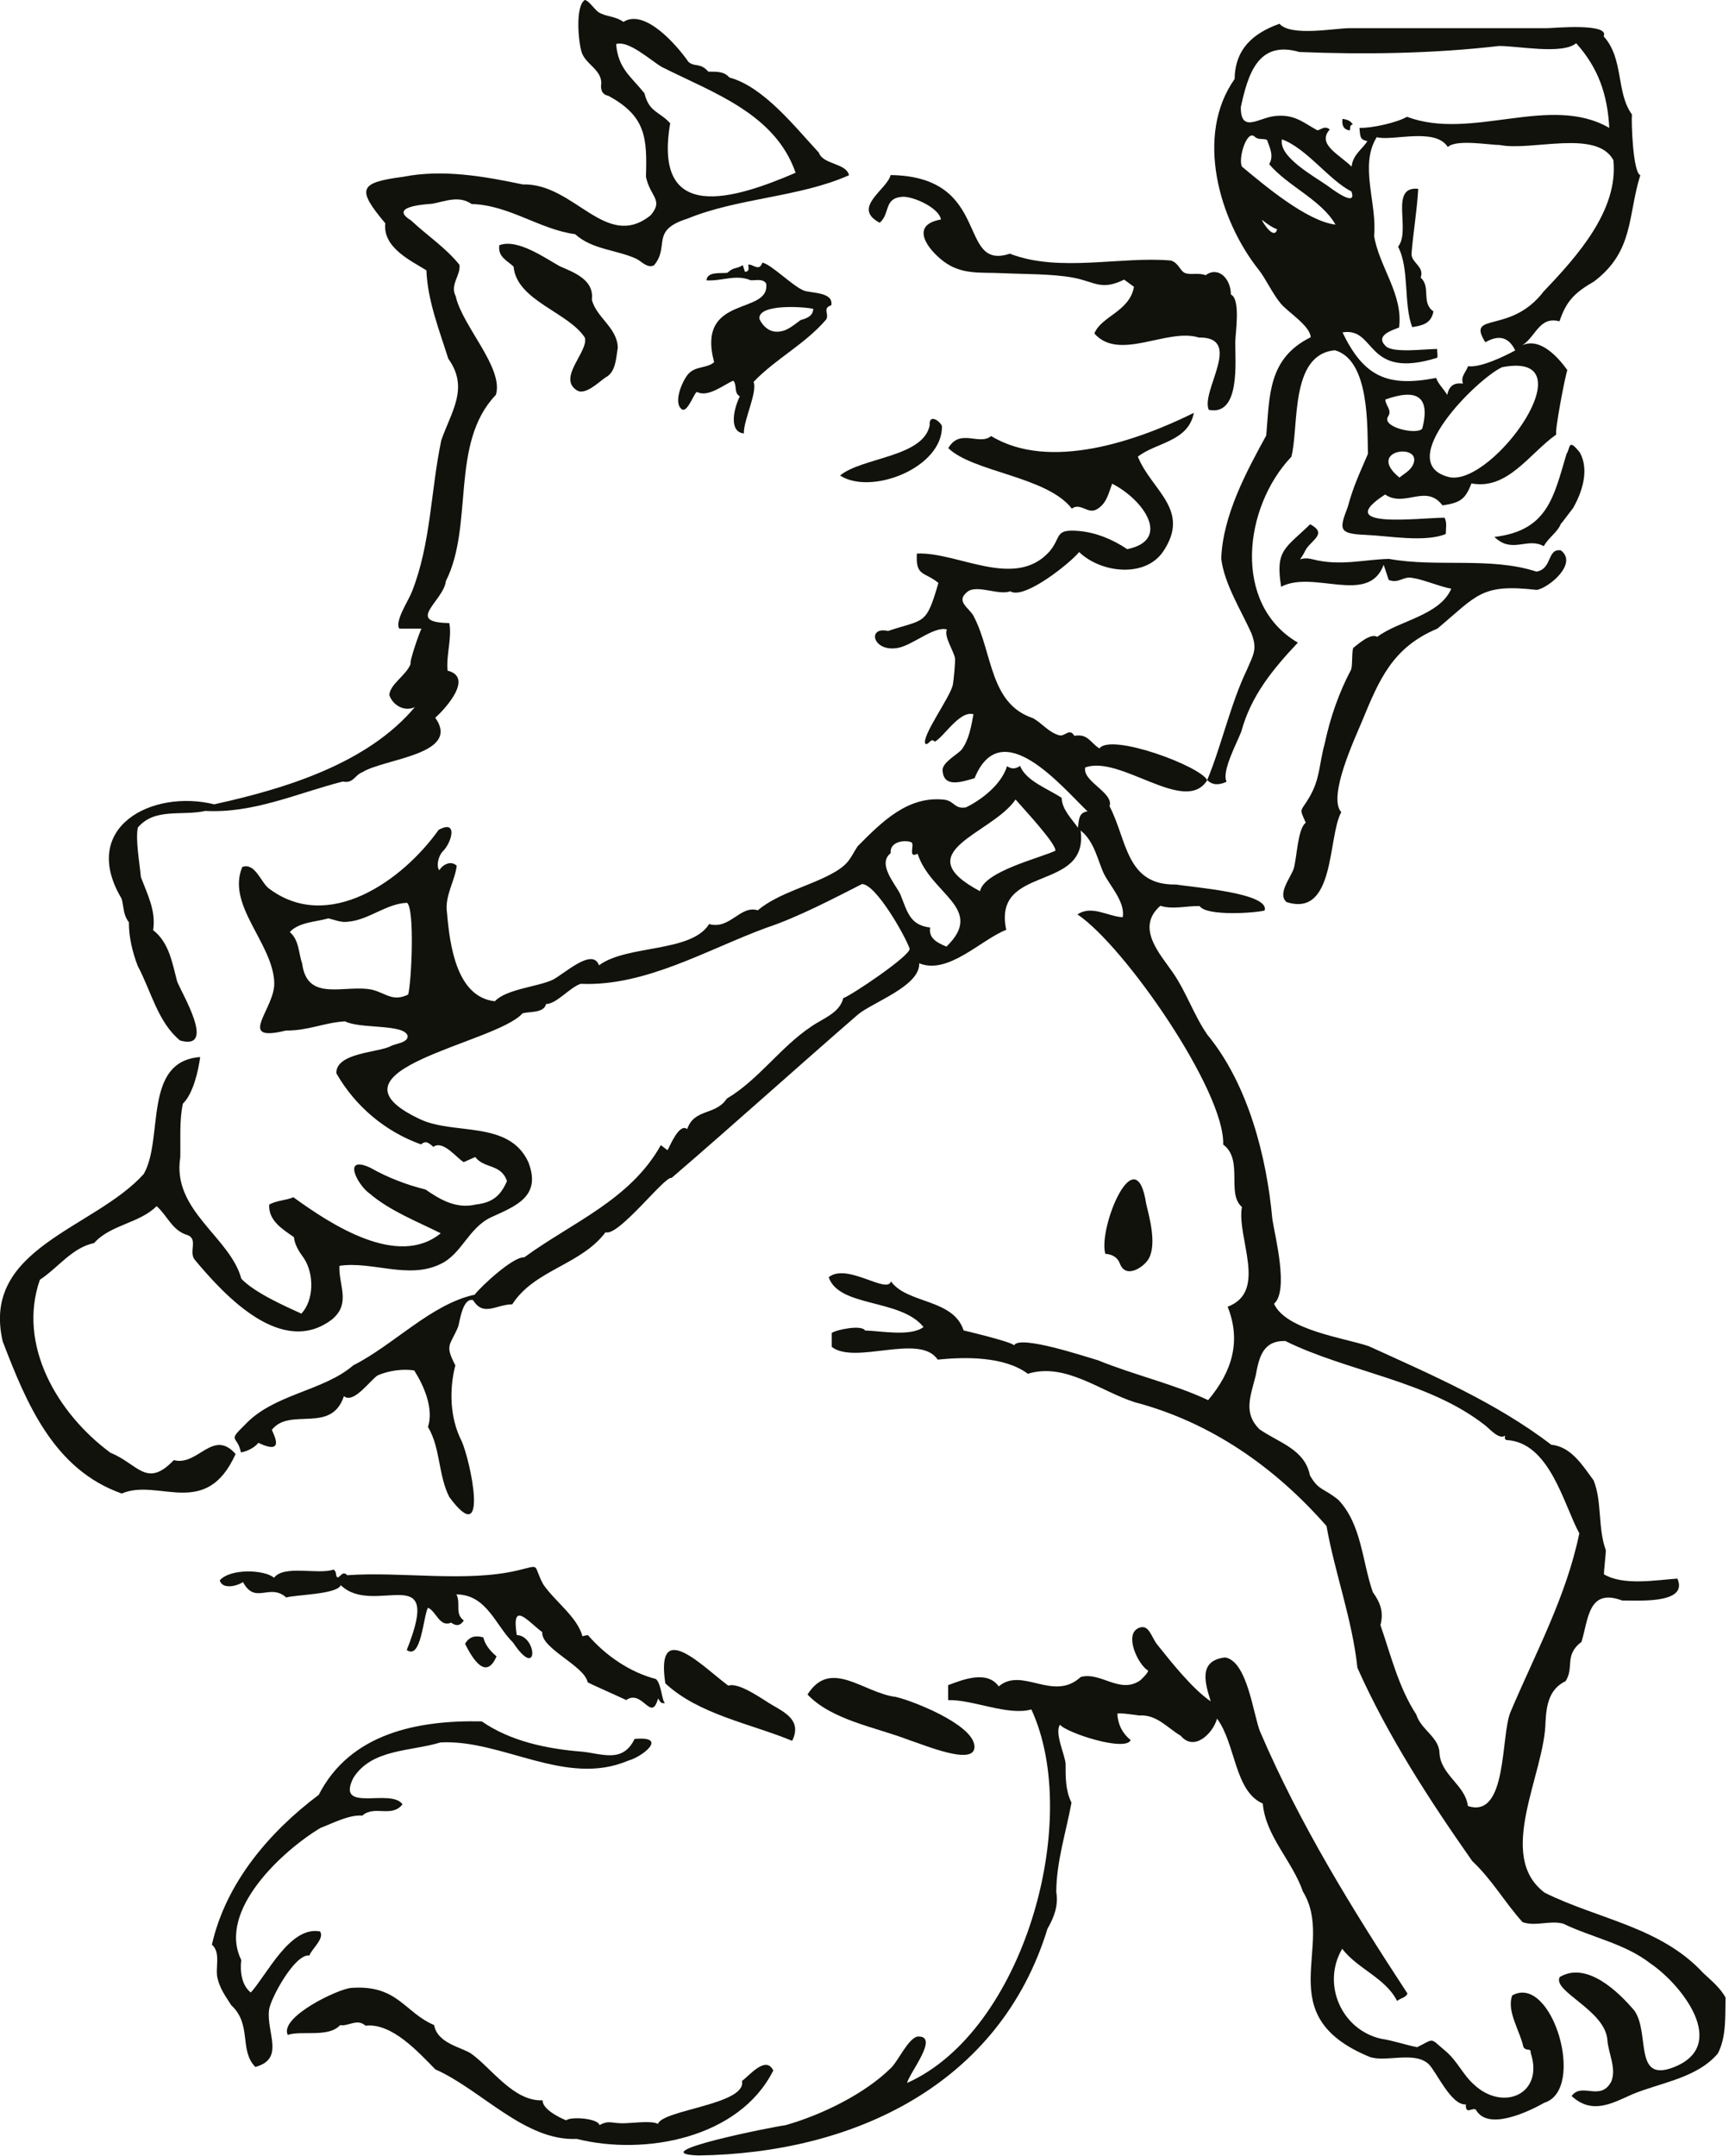
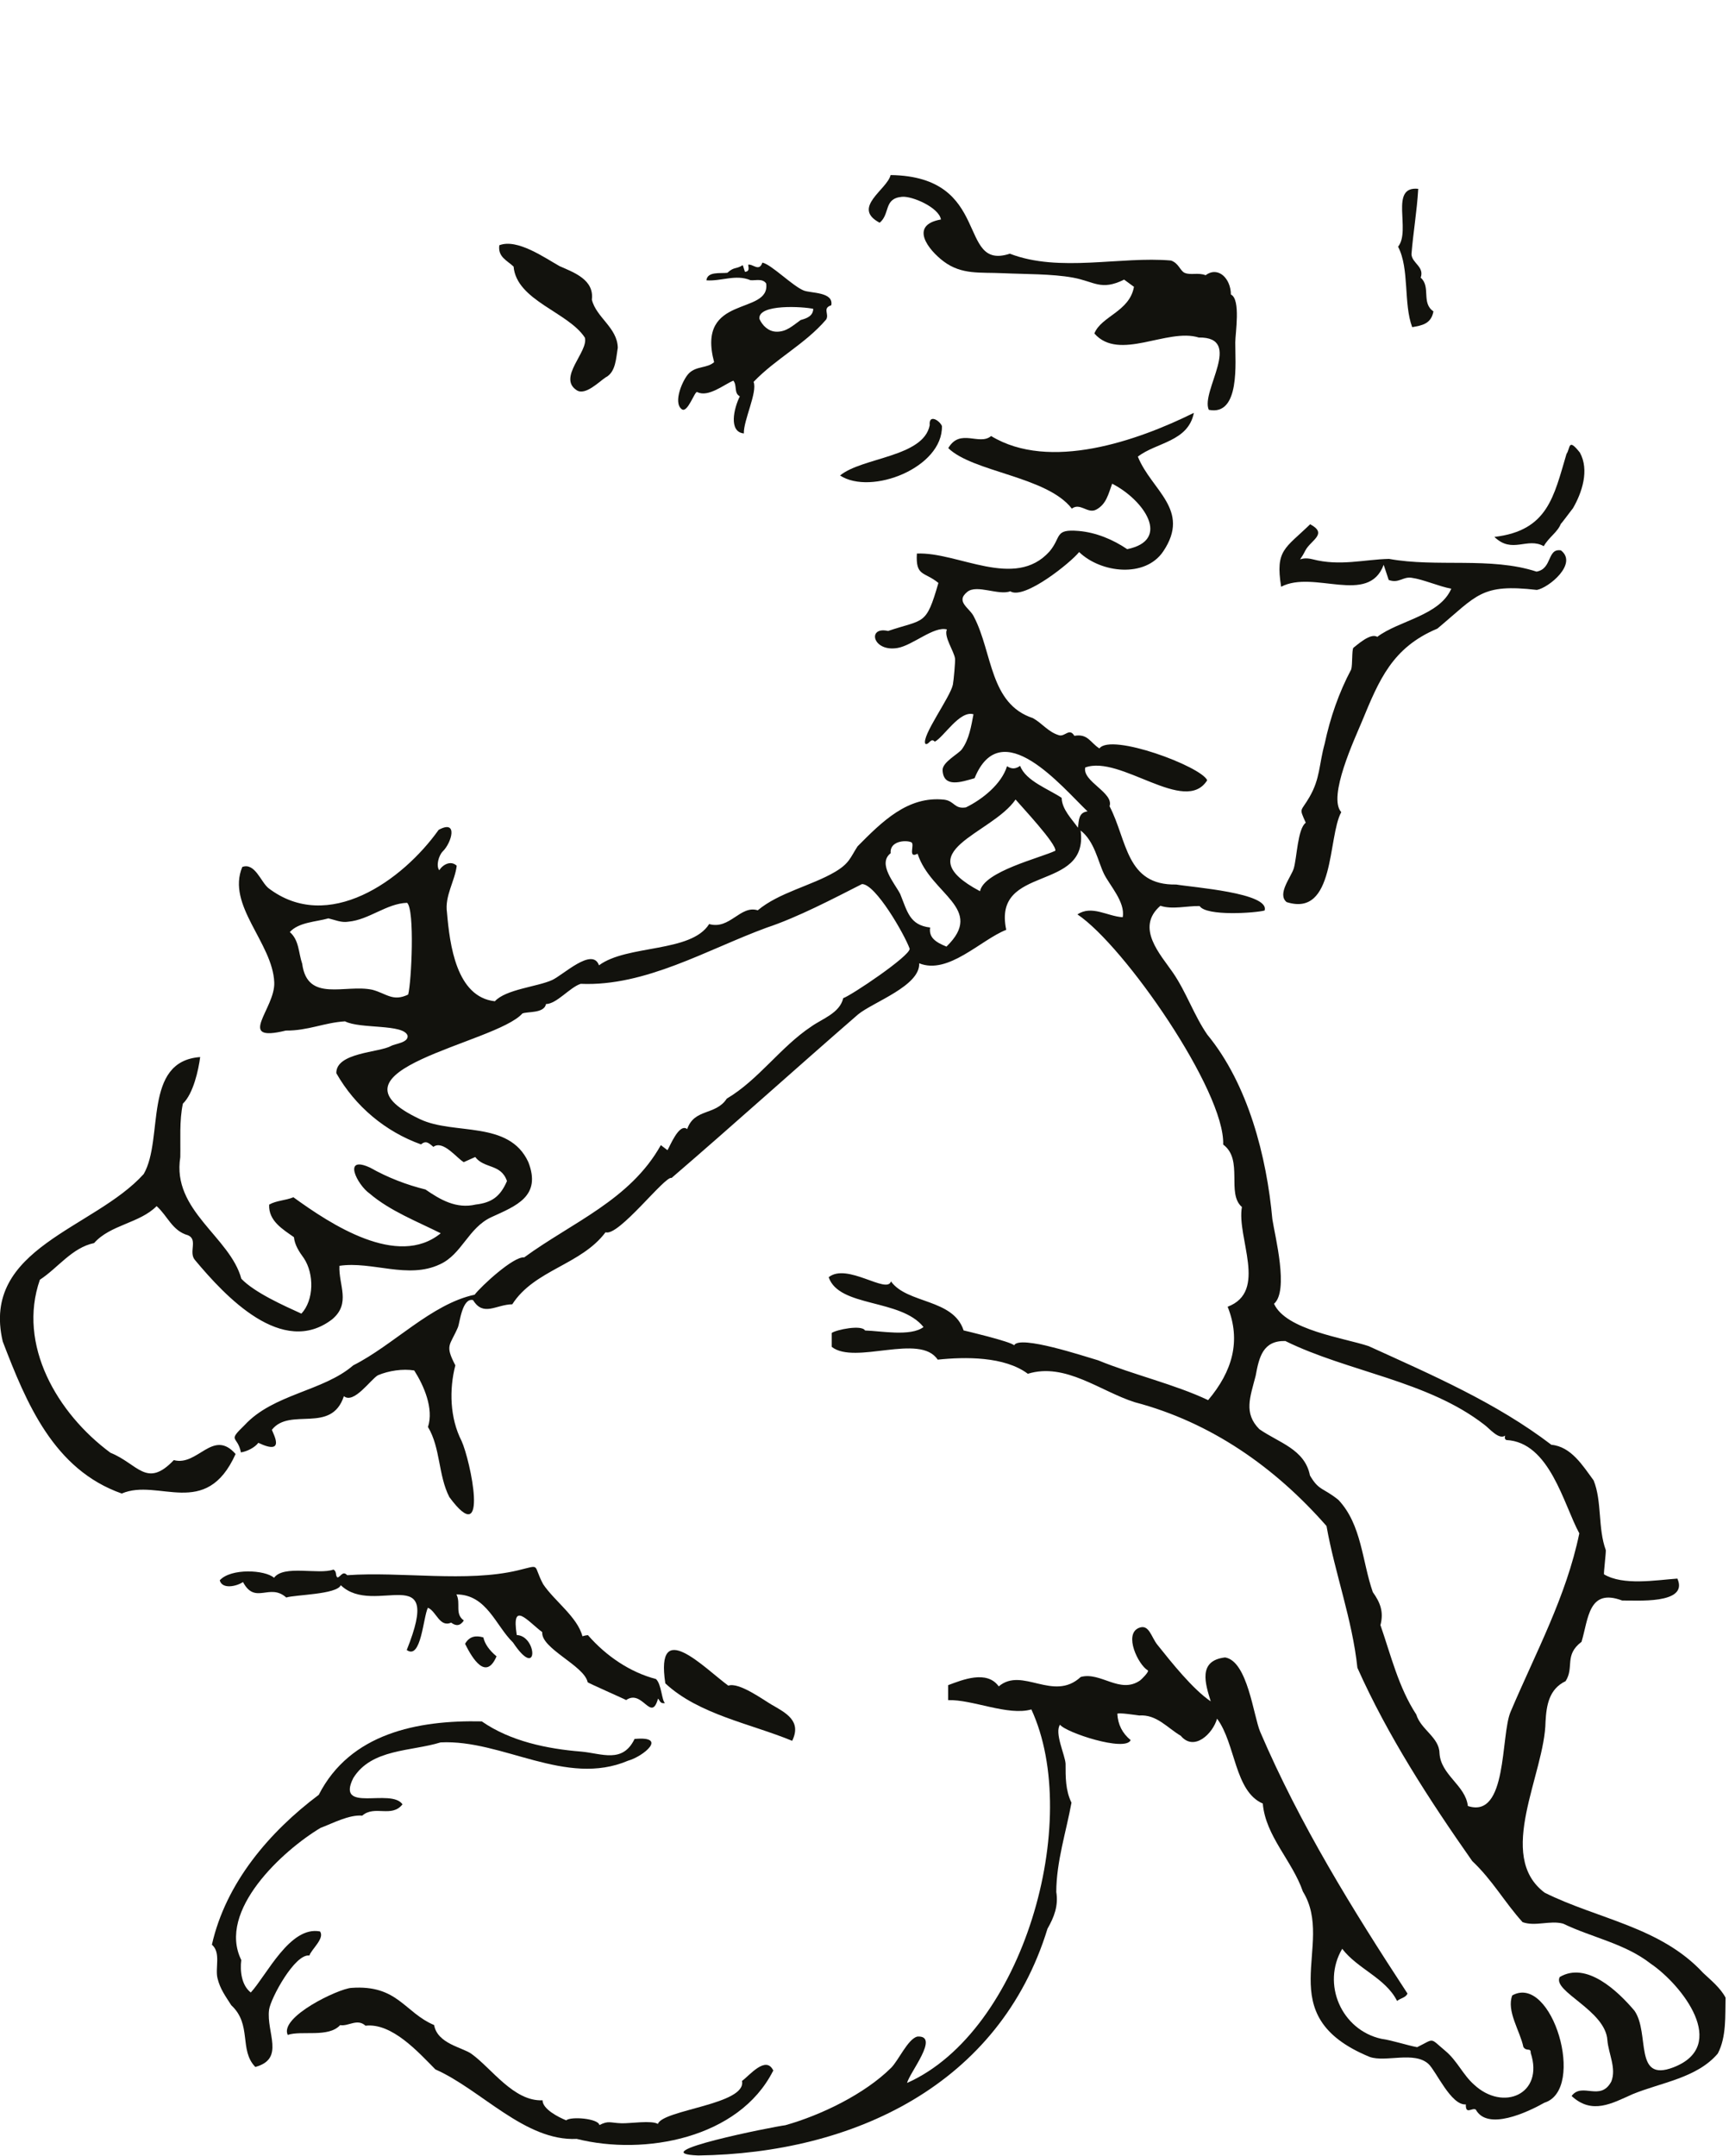
<svg xmlns="http://www.w3.org/2000/svg" id="Ebene_1" viewBox="0 0 240.13 299.43">
  <defs>
    <style>.cls-1{fill:#12120d;}</style>
  </defs>
  <path class="cls-1" d="m155.93,127.34c.37-2.08-1.84-4.42-2.61-6-.84-1.74-1.31-4.52-3.24-6.01,1.16,8.68-12.29,4.59-10.33,13.79-3.54,1.39-8.04,6.28-12.09,4.65.15,3.14-6.4,5.38-8.49,7.1-8.8,7.64-17.12,15.16-25.9,22.71-.86-.39-7.38,8.2-9.17,7.54-3.4,4.54-9.89,5.21-12.95,10-2.27.04-4.01,1.77-5.45-.58-1.51-.37-1.86,3.2-2.09,3.75-1.11,2.61-1.87,2.43-.37,5.31-.87,3.35-.76,7.32.86,10.49,1.23,2.67,3.91,15.39-1.69,7.81-1.56-3.03-1.22-6.83-2.97-9.74.82-2.55-.55-5.71-1.91-7.85-1.59-.26-3.55.03-5.05.67-1.01.59-3.35,4.04-4.72,2.9-1.74,5.3-7.5,1.48-10,4.67.13.47,2.02,3.66-1.88,1.81-.49.64-1.51,1.18-2.42,1.33-.47-2.41-1.96-1.4.52-3.8,4.02-4.34,10.91-4.68,15.08-8.29,5.59-2.81,10.84-8.52,16.86-9.81.87-1.15,5.4-5.35,6.88-5.18,6.72-4.9,14.72-7.98,18.98-15.59.29.22.56.43.92.7.28-.39,1.6-3.83,2.74-2.93,1-2.9,3.95-1.86,5.5-4.23,4.41-2.61,7.46-7.17,11.72-10,1.5-1.08,3.97-1.86,4.45-3.95,1.11-.37,9.25-5.83,9.23-6.86-.69-1.94-4.75-9.03-6.63-8.98-3.98,2.02-8.92,4.62-13.26,6.06-8.25,3.03-16.81,8.18-25.8,7.79-1.53.5-3.33,2.79-4.82,2.81-.26,1.33-2.59,1.01-3.28,1.31-3.75,4.21-28.82,7.83-14.21,14.68,4.71,2.24,12.33.11,15.03,5.94,1.87,4.77-1.69,6.09-5.12,7.66-3.22,1.48-4.09,5.16-7.15,6.55-4.45,2.11-9.44-.47-13.96.21-.13,2.67,1.64,5.21-1.01,7.43-6.92,5.3-14.82-3.17-19.04-8.22-.95-1.07.44-2.83-.97-3.45-2.21-.61-2.84-2.7-4.37-4.05-2.34,2.38-6.44,2.58-8.68,5.13-3.08.64-5.05,3.48-7.53,5.09-3.15,9.04,2.4,18.56,9.8,24.03,3.82,1.53,5.01,5,8.8,1.02,3.34.9,5.42-4.43,8.58-.85-4.12,9.17-10.73,3.3-15.81,5.49-9.45-3.32-13.25-12.56-16.53-21.11-3.06-13.03,12.71-15.63,19.58-23.26,2.82-4.89-.18-15.66,7.84-16.24-.23,1.78-.95,5.08-2.4,6.47-.51,2.39-.31,4.98-.36,7.43-1.2,7.42,6.91,11.05,8.48,16.89,1.86,1.93,5.88,3.72,8.34,4.84,1.75-1.88,1.79-5.52.34-7.7-.65-.89-1.26-1.81-1.38-2.92-1.52-1.08-3.55-2.25-3.44-4.52,1.01-.58,2.24-.56,3.37-1.02,5.15,3.73,14.46,9.9,20.46,5-3.27-1.64-7.05-3.1-9.89-5.53-1.7-1.19-3.83-5.39.09-3.58,2.46,1.39,5.08,2.39,7.68,3.03,2.09,1.44,4.29,2.72,6.98,2.09,2.23-.26,3.41-1.11,4.34-3.26-.83-2.43-3.14-1.68-4.41-3.34-.56.25-1.09.49-1.59.71-.92-.49-2.87-3.12-4.22-2.12-.51-.39-.98-1.01-1.71-.34-4.94-1.76-9.16-5.29-11.77-9.89-.06-2.88,5.96-2.86,7.57-3.77.58-.33,2.44-.45,2.33-1.43-.5-1.68-6.58-.91-8.69-2-2.87.17-5.15,1.31-8.22,1.28-7.07,1.73-1.45-3.03-1.61-6.69-.22-5.49-6.67-10.71-4.44-16.03,1.75-.63,2.56,2.05,3.62,2.93,8.29,6.35,18.64-1.03,23.65-8.08,2.76-1.51,1.79,1.82.57,2.99-.57.59-.95,1.98-.49,2.62.52-.81,1.62-1.4,2.43-.63-.24,2.11-1.69,4.19-1.35,6.5.38,4.44,1.29,11.74,6.65,12.32,1.54-1.67,5.89-2.01,7.94-2.94,1.5-.67,5.61-4.63,6.52-2.05,3.91-2.9,12.79-1.72,15.3-5.73,2.88.82,4.32-2.67,6.75-1.91,2.95-2.47,7.43-3.4,10.71-5.32,2.02-1.19,2.13-1.98,3.15-3.56,3.42-3.45,7-7.04,12.06-6.48,1.42.2,1.38,1.33,2.99,1.07,2.28-1.11,4.95-3.24,5.71-5.72.61.4,1.16.42,1.82-.05.77,2.11,4.04,3.26,5.77,4.45.03,1.58,1.4,2.92,2.26,4.14.14-1.09.09-2.1,1.33-2.27-3.57-3.41-11.99-13.68-15.69-4.6-1.86.53-4.3,1.37-4.44-1.09-.07-1.14,2.2-2.27,2.68-2.93,1.02-1.4,1.29-3.21,1.61-4.86-1.91-.58-4.13,3.18-5.37,3.8-.6-.62-.8.53-1.32.3-.55-1.08,3.47-6.46,3.83-8.22.11-.54.35-3.24.3-3.61-.14-1.04-1.59-3.06-1.13-4.05-1.79-.5-4.75,2.21-6.85,2.57-3.47.6-4.28-3.04-1.32-2.36,5.04-1.7,5.26-.66,6.99-6.67-1.96-1.61-3.18-.85-2.99-4.08,5.69-.26,13.6,5.08,18.42-.29,1.7-2.02.64-3.13,4.03-2.85,2.4.2,4.77,1.18,6.76,2.53,6.14-1.25,2.36-6.82-2.09-9.09-.53,1.45-.81,2.84-2.2,3.59-1.2.65-2.22-1.01-3.4-.13-3.45-4.48-13.7-5.05-17.16-8.4,1.64-2.82,4.31-.29,5.95-1.68,8.1,4.92,20.27.69,28.16-3.22-.8,4.03-5.22,4.09-7.78,6.08,1.87,4.68,7.41,7.36,3.53,13.15-2.51,3.74-8.67,3.01-11.69.1-1.09,1.4-7.62,6.69-9.56,5.45-1.62.62-4.64-1-5.97.08-1.73,1.4.41,2.25.96,3.53,2.55,4.95,2.15,12.03,8.15,14,1.29.71,2.13,1.94,3.63,2.38.83.24,1.43-1.08,2.13.08,1.9-.33,2.21.96,3.48,1.75,1.61-2.17,14.11,2.49,14.97,4.42-3.07,4.91-12.06-3.58-16.94-1.77-.42,1.95,4.01,3.49,3.38,5.38,2.47,4.74,2.25,11.01,9.26,10.87,2.24.39,13.04,1.16,12.27,3.61-1.32.35-8.09.82-9.02-.62-1.76-.04-3.79.52-5.45-.04-3.53,3.06.03,6.78,1.77,9.33,1.83,2.68,2.92,5.93,4.74,8.56,5.69,6.91,8.25,16.96,9.04,25.64.36,2.35,2.32,9.93.23,11.74,1.67,3.66,9.74,4.74,13.14,5.88,8.83,4.02,17.73,7.86,25.38,13.7,2.74.25,4.35,2.88,5.87,4.95,1.18,2.92.57,6.64,1.69,9.68.03.44-.31,3.18-.25,3.36,2.66,1.59,7.17.81,10.19.59,1.64,3.67-5.95,2.99-7.66,3.05-4.7-1.77-4.69,2.53-5.65,5.73-2.45,1.86-.98,3.53-2.21,5.46-2.29,1.1-2.66,3.31-2.79,5.6-.1,7.3-6.99,18.63-.12,23.78,7.36,3.67,16.08,4.73,22.01,11.14,1.08,1.01,2.41,2.1,3.11,3.43-.06,2.49.14,5.47-1.08,7.77-2.9,3.41-7.91,4.02-11.83,5.64-2.88,1.28-5.63,2.88-8.47.25,1.46-1.97,4,.84,5.52-2.02.72-1.83-.39-3.84-.55-5.71-.24-4.18-7.69-6.79-6.62-8.79,3.72-2.21,8.09,1.97,10.38,4.68,2.18,3.14-.15,9.99,5.39,7.87,7.86-3.01,1.16-11.49-3.13-14.4-3.59-2.81-8.14-3.62-12.16-5.56-1.82-.5-3.86.43-5.64-.21-2.53-2.8-4.15-5.8-6.99-8.48-5.95-8.48-11.74-17.4-15.95-26.84-.7-6.68-3.14-13.18-4.29-19.69-7.11-8.11-16-14.39-26.63-17.19-4.77-1.51-9.64-5.56-14.85-3.95-3.25-2.43-8.71-2.36-12.52-1.96-2.46-3.74-11.5.77-14.72-1.78v-1.93c.65-.45,4.16-1.18,4.63-.34,2.12.05,6.34.88,8.12-.48-3.17-3.97-11.73-2.69-13.17-6.92,2.55-2.05,8.11,2.41,8.65.58,2.26,3.14,8.64,2.37,10.09,6.81.01,0,6.61,1.55,7.01,2.07.74-1.49,9.86,1.56,11.67,2.08,4.84,1.99,10.67,3.34,15.28,5.53,3.37-4,4.6-8.23,2.71-12.97,5.63-2.12,1.22-9.61,1.98-13.85-2.19-1.89.26-6.56-2.6-8.67.27-7.4-13.71-27.59-20.24-31.96,1.99-1.33,4.14.26,6.27.39m53.28,72.59c-.17-.09-.25-.26-.15-.6-.88.63-2.23-1.05-2.87-1.5-7.88-6.14-18.99-7.36-27.66-11.64-3.09-.07-3.64,2.19-4.12,4.83-.77,2.98-1.69,5.19.51,7.41,2.68,1.88,6.32,2.77,7.03,6.43,1.25,2.15,1.79,1.65,3.95,3.39,3.25,3.45,3.29,8.55,4.78,12.81,1.05,1.46,1.54,2.78,1.06,4.58,1.45,4.18,2.51,8.64,4.98,12.42.62,2.08,3.18,3.16,3.22,5.34.17,3.08,3.61,4.46,3.94,7.36,5.55,1.83,4.53-9.81,5.94-13.09,3.5-8.25,7.73-15.99,9.54-24.77-2.19-4.03-4.11-12.67-10.14-12.96ZM40.25,129.43c1.31,1.14,1.19,2.86,1.72,4.4.72,5.46,6.02,2.79,9.77,3.62,1.96.54,2.83,1.68,4.95.66.46-1.77.93-11.78-.15-12.74-2.85.09-5.29,2.36-8.15,2.62-.98.17-1.87-.25-2.78-.46-1.71.49-4.12.52-5.37,1.91Zm100.8-18.41c-3.3,4.84-15.3,7.24-4.94,12.74.54-2.75,8.36-4.62,10.46-5.62.19-.95-4.79-6.24-5.53-7.12Zm-9.6,20.43c5.46-5.31-2.2-7.24-4.01-12.9-1.44.75-.33-1.36-.88-1.59-.82-.35-3.03-.15-2.86,1.52-1.9,1.47.62,4.25,1.33,5.68.99,2.43,1.3,4.31,4.15,4.64-.21,1.39.76,2.04,2.27,2.65Z" />
-   <path class="cls-1" d="m167.66,108.32c1.89-4.47,3.28-10.7,5.51-15.3.93-2.18,1.48-2.86.63-5.08-1.41-3.15-3.78-6.88-4.19-10.37.22-6.02,3.52-12.12,6.25-17.1.48-5.48.21-10.7,6.18-13.64-.12-1.62-3.12-3.44-4.16-4.67-1.12-1.33-2.1-3.47-3.03-4.65-5.54-6.94-8.92-18.71-3.38-26.54.06-4.17,2.56-6.36,6.23-7.67,1.58,1.82,7.72.6,9.8.61,9.13.01,18.26,0,27.39,0,.78,0,8.73-.76,7.83,1.13,2.83,3.11,1.7,7.8,3.93,10.85-.1,1.01.13,8.04,1.16,8.44-1.76,5.64-.87,10.56-6.43,14.76-2.57,1.49-3.84,2.64-4.79,5.53-2.81-.73-3.23,2.05-5.15,3.32,2.51-1.14,5.06,1.79,6.24,3.46-.27.61-1.82,8.68-1.53,8.93-3.73,2.63-6.75,7.75-11.79,6.8-.85,2.22-1.57,2.69-4.02,3.05-2.31-3.05-5.23.36-7.97-1.51-7.53,4.87,4.8,3.22,8.26,3.22.37.75.16,1.48.17,2.26-2.89,1.21-8.05.25-11.07.13-3.84-.16-3.76-.71-2.55-3.88.8-2.95,1.63-4.62,2.8-7.37-.1-3.73.27-13.02-4.58-14.39-6.31.57-4.96,10.59-6.05,14.79-6.6,6.93-8.28,20.44.9,25.81-3.48,3.7-6.48,7.34-7.84,12.3-.55,1.52-2.79,5.56-2.06,7.02q-1.7.79-2.7-.25h0Zm9.71-76.47c-.68-.27-1.29-.67-2.12-1.34.09.37,1.72,2.89,2.12,1.34m22.24,17.83c-10.1,3.15-8.41-4.31-13.16-3.52,2.97,6.14,6.21,7.64,13.01,6.32.28.83.92,1.37,1.54,2.36.3-1.48,1.16-1.69,2.18-1.57-.34-1.02.41-1.56.71-2.42,1.65.26,5.04-1.36,6.55-2.19-.68-1.39-1.85-2.46-4.15-1.13-2.73-4.34,3.48-.99,8.11-7.07,4.67-4.89,10.4-11.29,9.67-18.23-2.34-4.31-11.32-1.22-15.75-2.09-1.43,0-6.1-.84-7.24.28-1.75-2.78-7.74-.77-9.87-1.37-2.46,3.87.08,9.28-.37,13.69.68,4.28,4.07,8.14,3.47,12.74-.98.39-3.4,1.1-1.84,2.6,1.03.99,5.57.37,7.12.38,0,.54.12.9.02,1.23Zm-14.92-31.71c-1.87,2.08,1.38,3.51,3.02,5.17.19-1.66,1.46-2.4,2.2-3.53-.94-.26-.99-.34-1.1-1.85,1.79.04,5.18-.73,6.6-1.54,9,3.38,19.85-3.23,28.09,1.54-.24-4.61-1.51-8.33-4.6-11.76-1.91,1.64-8.33.33-10.76.39-9.04,1.06-18.73,1.2-27.69.83-5.79-1.68-7.14,3.21-8.12,7.65-.03,3.68,2.48,1.5,4.68,1.25,2.77-.32,3.97.9,5.94,1.97.49-.02.98-.72,1.74-.11Zm16.68,48.31c6.11,1.09,19.48-17.64,7.25-15.29-3.49,1.59-15.39,13.43-7.25,15.29Zm-25.39-46.84c-.52-.27-1.19.05-1.71-.45-1.12-1.08-2.35,3.11-1.78,4.15,2.99,2.49,9,7.59,12.99,8.05-1.92-3.41-6.66-5.36-9.21-8.39.68-1.17.09-2.25-.3-3.37Zm16.42,36.04c.04.9.97,1.47.39,2.34-1.02,1.53,4.16,2.65,4.75,1.67,1.14-4.48-.79-5.56-5.14-4.01Zm-14.35-36.13c-.54,2.45,4.61,5.22,6.4,6.5.59.44,4.07,3.04,3.24.74-3.16-1.62-6.18-5.96-9.64-7.24Zm16.31,46.97c.73-.6,1.58-1,1.94-1.91,1.16-2.95-6.66-1.94-1.94,1.91Z" />
-   <path class="cls-1" d="m57.6,98.2c-1.42.67-3.05-.25-3.53-1.68.09-1.53,2.35-2.72,2.96-4.33-.19-.37,1.27-4.48,1.5-4.89h-3.07c-.69-1,1.31-3.96,1.75-5.13,2.65-6.71,2.6-14.04,4.08-21.04,1.39-4,3.89-7.24.97-11.32-1.29-4.09-2.87-8.05-3.04-12.27-2.15-1.34-6.09-3.16-5.71-6.53-4.01-4.78-3.68-5.65,2.49-6.46,5.5-1.09,11.32-.05,16.6,1.06,7.19-.2,11.53,9.28,17.76,4.29,1.83-2.16-.02-2.49-.65-5.34.17-5.42.01-8.43-5.23-11.26-.92-.18-1.1-.93-.97-1.77-.02-1.91-2.22-2.63-2.74-4.31-.46-1.5-.89-6.42.47-7.23.61.16,1.36,1.37,1.91,1.72,1.01.63,2.25.49,3.43,1.33,3.02-1.92,7.52,3.37,9.04,5.56.92.77,1.62.05,2.76,1.35,1.01.02,2.12-.11,2.92.81,4.8,1.3,9.19,6.97,12.42,10.43.61,1.71,3.77,1.41,4.2,3.14-6.86,3.07-15.42,3.14-22.46,6.04-5.22,1.64-2.38,3.83-4.64,6.48-.91.44-1.72-.55-2.45-.92-2.8-1.27-6.13-1.26-8.49-3.41-4.96-.67-9.15-4.04-14.38-4.19-1.73-1.2-3.57-.41-5.44-.04-1.22.1-6.12.4-2.97,2.32,2.21,2.08,4.82,3.79,6.72,6.16.21,1.43-1.36,2.77-.52,4.36.88,4.1,6.72,9.98,5.58,13.7-6.42,6.69-3.02,18.06-6.94,25.85-.34,2.83-5.78,5.76.47,5.84.4,2.03-.45,4.39-.24,6.61,3.57.89-.07,5.06-1.71,6.54,3.63,5.11-7.04,5.66-10.11,7.55-1.13.45-1.23,1.6-2.74,1.31-6.39,1.63-12.32,4.43-19.09,4.08-3.27.73-7.01-.48-9.37,2.31-.34,1.75.25,4.88.43,6.89.94,2.46,2.11,4.69,1.7,7.36,2.21,1.7,2.66,4.56,3.33,7.11.62,1.64,5.52,9.65.41,8.21-3.09-2.52-4.05-6.94-5.89-10.37-.74-1.96-1.23-4.01-1.22-6.06-.8-1.01-.69-2.05-1-3.25-5.94-9.92,4.18-15.25,12.85-13.12,9.77-2.15,21.29-5.62,27.91-13.55-.01.01-.03.02-.04.03ZM110.5,24c-2.85-8.24-11.47-11.11-18.59-14.7-1.56-.92-4.61-3.74-6.34-3.18.28,3.42,2.07,4.5,3.94,6.84.63,2.64,2.09,2.52,3.57,4.16-2.43,14.11,8.97,10.51,17.42,6.87Z" />
  <path class="cls-1" d="m125.98,289.25c16.12-7.17,24.42-36.37,17.26-51.87-3.25.93-8.18-1.4-11.56-1.29v-2.08c1.96-.73,5.37-2.14,7.03.17,3.27-2.78,7.58,2.22,11.39-1.31,2.79-.75,5.41,2.41,8.22.5.14-.09,1.36-1.26,1.08-1.42-1.32-.78-3.36-5.01-1.23-5.89,1.42-.58,1.69,1.24,2.57,2.34,1.95,2.44,4.92,6.18,7.41,7.86-.73-2.4-1.84-5.66,2-6.1,3.13.52,3.94,8.15,4.87,10.33,5.5,12.84,12.84,24.71,20.46,36.35-.27.58-.9.6-1.45,1.02-1.61-3.2-5.47-4.43-7.62-7.24-2.88,4.87-.12,11.27,5.44,12.5,1.52.21,3.54.9,4.97,1.16,2.49-1.21,1.66-1.37,3.92.52,1.66,1.39,2.45,3.34,3.98,4.68,4.04,3.78,9.75,1.33,7.87-4.4.03-.79-.59-.14-1.02-.83-.45-2.21-2.38-5-1.54-7.16,5.53-3.06,10.31,13.07,4.47,14.9-2.36,1.33-7.92,3.95-9.54.95-.54-.3-1.42.78-1.38-.71-2.06.16-4.12-4.62-5.18-5.61-1.96-1.82-5.94-.21-8.16-.98-14.12-5.8-4.68-15.52-9.29-22.97-1.48-4.29-5.18-7.68-5.57-12.22-3.94-1.7-3.76-8.31-6.35-11.79-.59,2.09-3.19,4.6-5.04,2.38-1.88-1.1-3.34-2.99-5.77-2.82-.27-.03-3.05-.46-3.04-.22.08,1.46.68,2.68,1.85,3.64-.73,1.68-9.05-1.06-9.81-2.14-.8,1.13.69,4.18.77,5.41,0,1.88-.02,3.7.82,5.42-.73,4.02-2.1,8.19-2.11,12.39.31,1.93-.29,3.48-1.22,5.11-6.65,21.67-26.94,31.2-48.49,31.49-8.15-.31,10.5-4.02,12.08-4.2,4.97-1.4,11-4.32,14.68-7.96,1.04-1.03,2.31-3.97,3.63-4.35,3.25-.24-1.11,5.08-1.39,6.42Z" />
  <path class="cls-1" d="m199.61,87.3c-6.25,2.63-8.07,7.1-10.48,12.94-.93,2.25-4.78,10.42-2.85,12.54-1.9,3.44-.8,14.65-7.59,12.49-1.36-1.12.62-3.47.99-4.67.44-1.46.54-5.54,1.67-6.35-.96-2.17-.72-1.43.51-3.56,1.51-2.61,1.31-4.49,2.12-7.43.76-3.58,1.96-7.06,3.68-10.3.2-.66.07-2.65.3-3,.49-.36,2.39-2.13,3.32-1.52,2.93-2.25,8.66-2.93,10.28-6.69-1.75-.32-3.86-1.29-5.53-1.52-1.22-.17-1.75.82-3.16.31-.19-.58-.44-1.32-.7-2.11-2.11,5.68-9.71.67-14.24,3.05-.83-5.14.56-5.3,4.03-8.68,2.53,1.35.05,2.22-.68,3.67-1.07,2.13-1.07.66,1.04,1.2,3.77.98,7.16.02,10.59-.06,6.63,1.21,14.09-.32,20.49,1.77,2.22-.39,1.44-3.27,3.39-2.95,2.38,1.84-1.68,5.19-3.34,5.49-7.77-.89-8.25.72-13.83,5.38Z" />
  <path class="cls-1" d="m151.99,46.31c.95-2.41,4.88-3.02,5.5-6.48-.46-.34-.93-.68-1.37-1-3.21,1.59-4.14.26-7.11-.28-2.92-.53-6.66-.47-9.71-.61-3.16-.15-5.71.25-8.22-1.62-2.16-1.61-4.86-5.06-.4-5.84-.26-1.65-3.97-3.28-5.41-3.15-2.58.23-1.61,2.37-3.1,3.6-3.95-2.09,1.04-4.6,1.52-6.62,14.18.19,9.15,13.35,16.56,10.92,6.89,2.66,15.36.33,22.39.95,1.08.38,1.26,1.43,1.89,1.71.85.36,1.89-.08,2.91.33,1.77-1.31,3.51.49,3.51,2.68,1.4.64.61,5.41.61,6.65-.02,2.69.72,10.26-3.68,9.36-1.16-2.6,4.89-10.13-1.39-10.04-4.38-1.37-11.05,3.37-14.5-.56Z" />
  <path class="cls-1" d="m34.83,276.69c2.22-2.42,5.44-9.28,9.61-8.48.71.94-1.22,2.51-1.47,3.35-2-.32-5.39,5.95-5.6,7.52-.41,3.18,2.26,6.82-1.91,7.95-2.29-2.35-.43-5.88-3.34-8.57-.8-1.26-1.55-2.25-1.91-3.74-.36-1.44.51-3.56-.78-4.67,1.94-8.6,8-15.68,14.84-20.81,4.36-8.53,13.69-10.39,22.64-10.2,3.95,2.75,9.06,3.82,13.85,4.2,2.81.26,5.72,1.67,7.37-1.76,4.71-.44,1.2,2.44-.9,3.02-8.66,3.69-17.46-2.98-26.04-2.54-4.09,1.27-9.6.86-12.13,4.96-2.45,4.93,5.25,1.33,6.84,3.64-1.51,1.92-3.87.06-5.59,1.57-1.84-.16-4.15,1.09-5.79,1.7-5.22,3.12-14.39,11.5-11.01,18.35-.19,1.5.02,3.49,1.31,4.5Z" />
  <path class="cls-1" d="m71.77,227.05c2.85.12,3.07,6.42-.52,1.04-2.43-2.36-3.64-6.66-7.86-6.68.65,1.24-.28,2.69,1.03,3.62-.53.8-1.11.78-1.76.3-1.62.7-2.06-1.59-3.23-2.07-.66,1.29-.93,7.3-2.94,5.87,5.15-12.85-4.5-4.5-9.16-9-.56,1.3-6.41,1.32-7.57,1.71-2.33-2.07-4.31,1.06-6.01-2.15-.86.59-2.89,1.06-3.23-.24,1.55-1.71,6.3-1.46,7.54-.35,1.35-1.84,6.19-.39,8.25-1.14.53.29.21.84.57,1.1.45-.11.72-.99,1.34-.32,7.55-.53,16.58,1.03,23.7-.67,3.31-.79,2.02-.89,3.51,1.91,1.56,2.34,4.76,4.55,5.46,7.24.25-.08.5-.13.76-.16,2.55,2.93,5.87,5.16,9.45,6.1.78.7.79,2.98,1.26,3.34-.71.12-.69-.37-.97-.62-.96,3.4-2.16-1.38-4.43.2-.03-.06-5.49-2.45-5.35-2.49-.46-2.29-6.5-4.67-6.3-6.94-2.04-1.54-4.31-4.49-3.54.39Z" />
  <path class="cls-1" d="m107.36,287.59c-4.73,9.34-17.83,11.8-27.26,9.43-7.19.35-13.3-6.86-19.63-9.65-2.36-2.38-6.02-6.49-9.71-6.07-1.15-1.05-2.35.12-3.52-.08-1.62,1.78-5.35.71-7.28,1.36-1.18-2.5,7.03-6.41,8.83-6.53,6.43-.47,7.36,3.4,11.5,5.16.47,2.61,3.93,3.09,5.19,4,2.79,2,5.87,6.63,9.87,6.45.01,1.23,2.2,2.34,3.28,2.78.67-.57,4.47-.26,4.62.66,1.28-.66,1.47-.3,3.09-.25,1.24.03,4.16-.44,5.03.09.68-1.98,12.36-2.7,11.68-5.97.98-.68,3.34-3.65,4.36-1.41l-.04.04Z" />
  <path class="cls-1" d="m115.45,42.39c-1.27.41-.25,1.22-.71,1.98-2.94,3.43-6.99,5.43-10.08,8.66.57,1.41-1.42,5.37-1.35,7.16-2.15-.21-1.39-3.5-.56-5.15-.86-.46-.34-1.5-.9-2.18-1.24.5-3.5,2.38-5.02,1.58-.34-.18-1.33,2.99-2.14,2.39-1.28-.94.17-4.21,1.02-5.02,1.06-1.01,2.49-.65,3.47-1.52-2.54-9.5,7.83-6.43,7.23-10.92-.49-.74-1.48-.39-2.18-.46-2.06-.86-4.04.17-6.12.02.13-1.27,1.97-.93,2.91-1.05.97-.88,1.16-.45,2.14-1.06.1.31.2.62.3.93.67-.06.5-.53.45-.99.65-.15,1.52,1.04,1.97-.29,1.23.23,4.18,3.24,5.74,3.87,1,.4,4.19.17,3.83,2.06Zm-2.5.5c-1.31-.31-7.71-.73-7.48,1.39.41.93,1.25,1.74,2.31,1.78,1.44.06,2.34-.86,3.42-1.62.8-.22,1.71-.52,1.75-1.55Z" />
  <path class="cls-1" d="m69.37,34.05c2.49-.95,6.32,1.78,8.35,2.91,2.04.9,4.82,1.89,4.48,4.65.6,2.48,3.54,3.88,3.6,6.68-.24,1.38-.26,3.39-1.68,4.11-.91.6-2.82,2.56-4.01,1.8-2.73-1.75,1.64-5.36,1.12-7.31-2.3-3.55-9.49-5.14-9.9-9.87-.9-.85-2.22-1.34-1.98-2.98Z" />
-   <path class="cls-1" d="m112.15,235.31c3.22-5.1,7.76-.21,12.29.34,2.48.59,10.3,3.7,10.86,6.58.64,3.33-7.06.03-9.19-.65-4.54-1.74-10.61-2.73-13.96-6.27Z" />
  <path class="cls-1" d="m92.4,233.75c-1.4-9.27,5.37-2.15,8.75.33,1.47-.53,4.89,1.99,6,2.63,2.03,1.17,4.21,2.28,2.87,5.03-5.78-2.39-12.97-3.65-17.62-7.98h0Z" />
-   <path class="cls-1" d="m153.51,174.11c-1.03-3.61,4.25-16.36,5.68-6.92.43,1.8,1.49,5.55.35,7.6-.62,1.11-3.16,2.9-4,.69q-.47-1.25-2.03-1.37Z" />
  <path class="cls-1" d="m214.41,75.85c-2.32-1.3-4.38,1.12-6.86-1.29,7.41-.87,8.24-5.58,10.01-11.52.56-.81.19-2.3,1.86-.19,1.34,2.42.31,5.57-1.01,7.81.19-.32-1.7,2.27-1.62,2.05-.46,1.2-1.67,1.87-2.39,3.14Z" />
  <path class="cls-1" d="m129.12,59.04c-.14-1.59,1.37-.66,1.7.12.13,5.79-9.84,9.68-14.15,6.87,3.06-2.53,11.59-2.54,12.45-6.98Z" />
  <path class="cls-1" d="m67.13,227.38q.3,1.35,1.83,2.63c-1.47,3.42-3.35.31-4.37-1.74.59-1.04,1.48-1.2,2.54-.89Z" />
  <path class="cls-1" d="m199.08,43.24c-.31,1.74-1.6,1.96-2.95,2.19-1.23-3.29-.36-8.12-1.96-11.17,1.84-2.27-1.28-8.46,2.8-8.04-.18,3.14-.71,6.12-.94,9.09.08,1.26,1.82,1.71,1.28,3.25,1.45,1.27.04,3.5,1.77,4.68Z" />
-   <path class="cls-1" d="m187.89,17.28c-.53.1-.29.54-.43.83q-1.2-.15-1.01-1.6c.58.07,1.1.23,1.43.77h0Z" />
</svg>